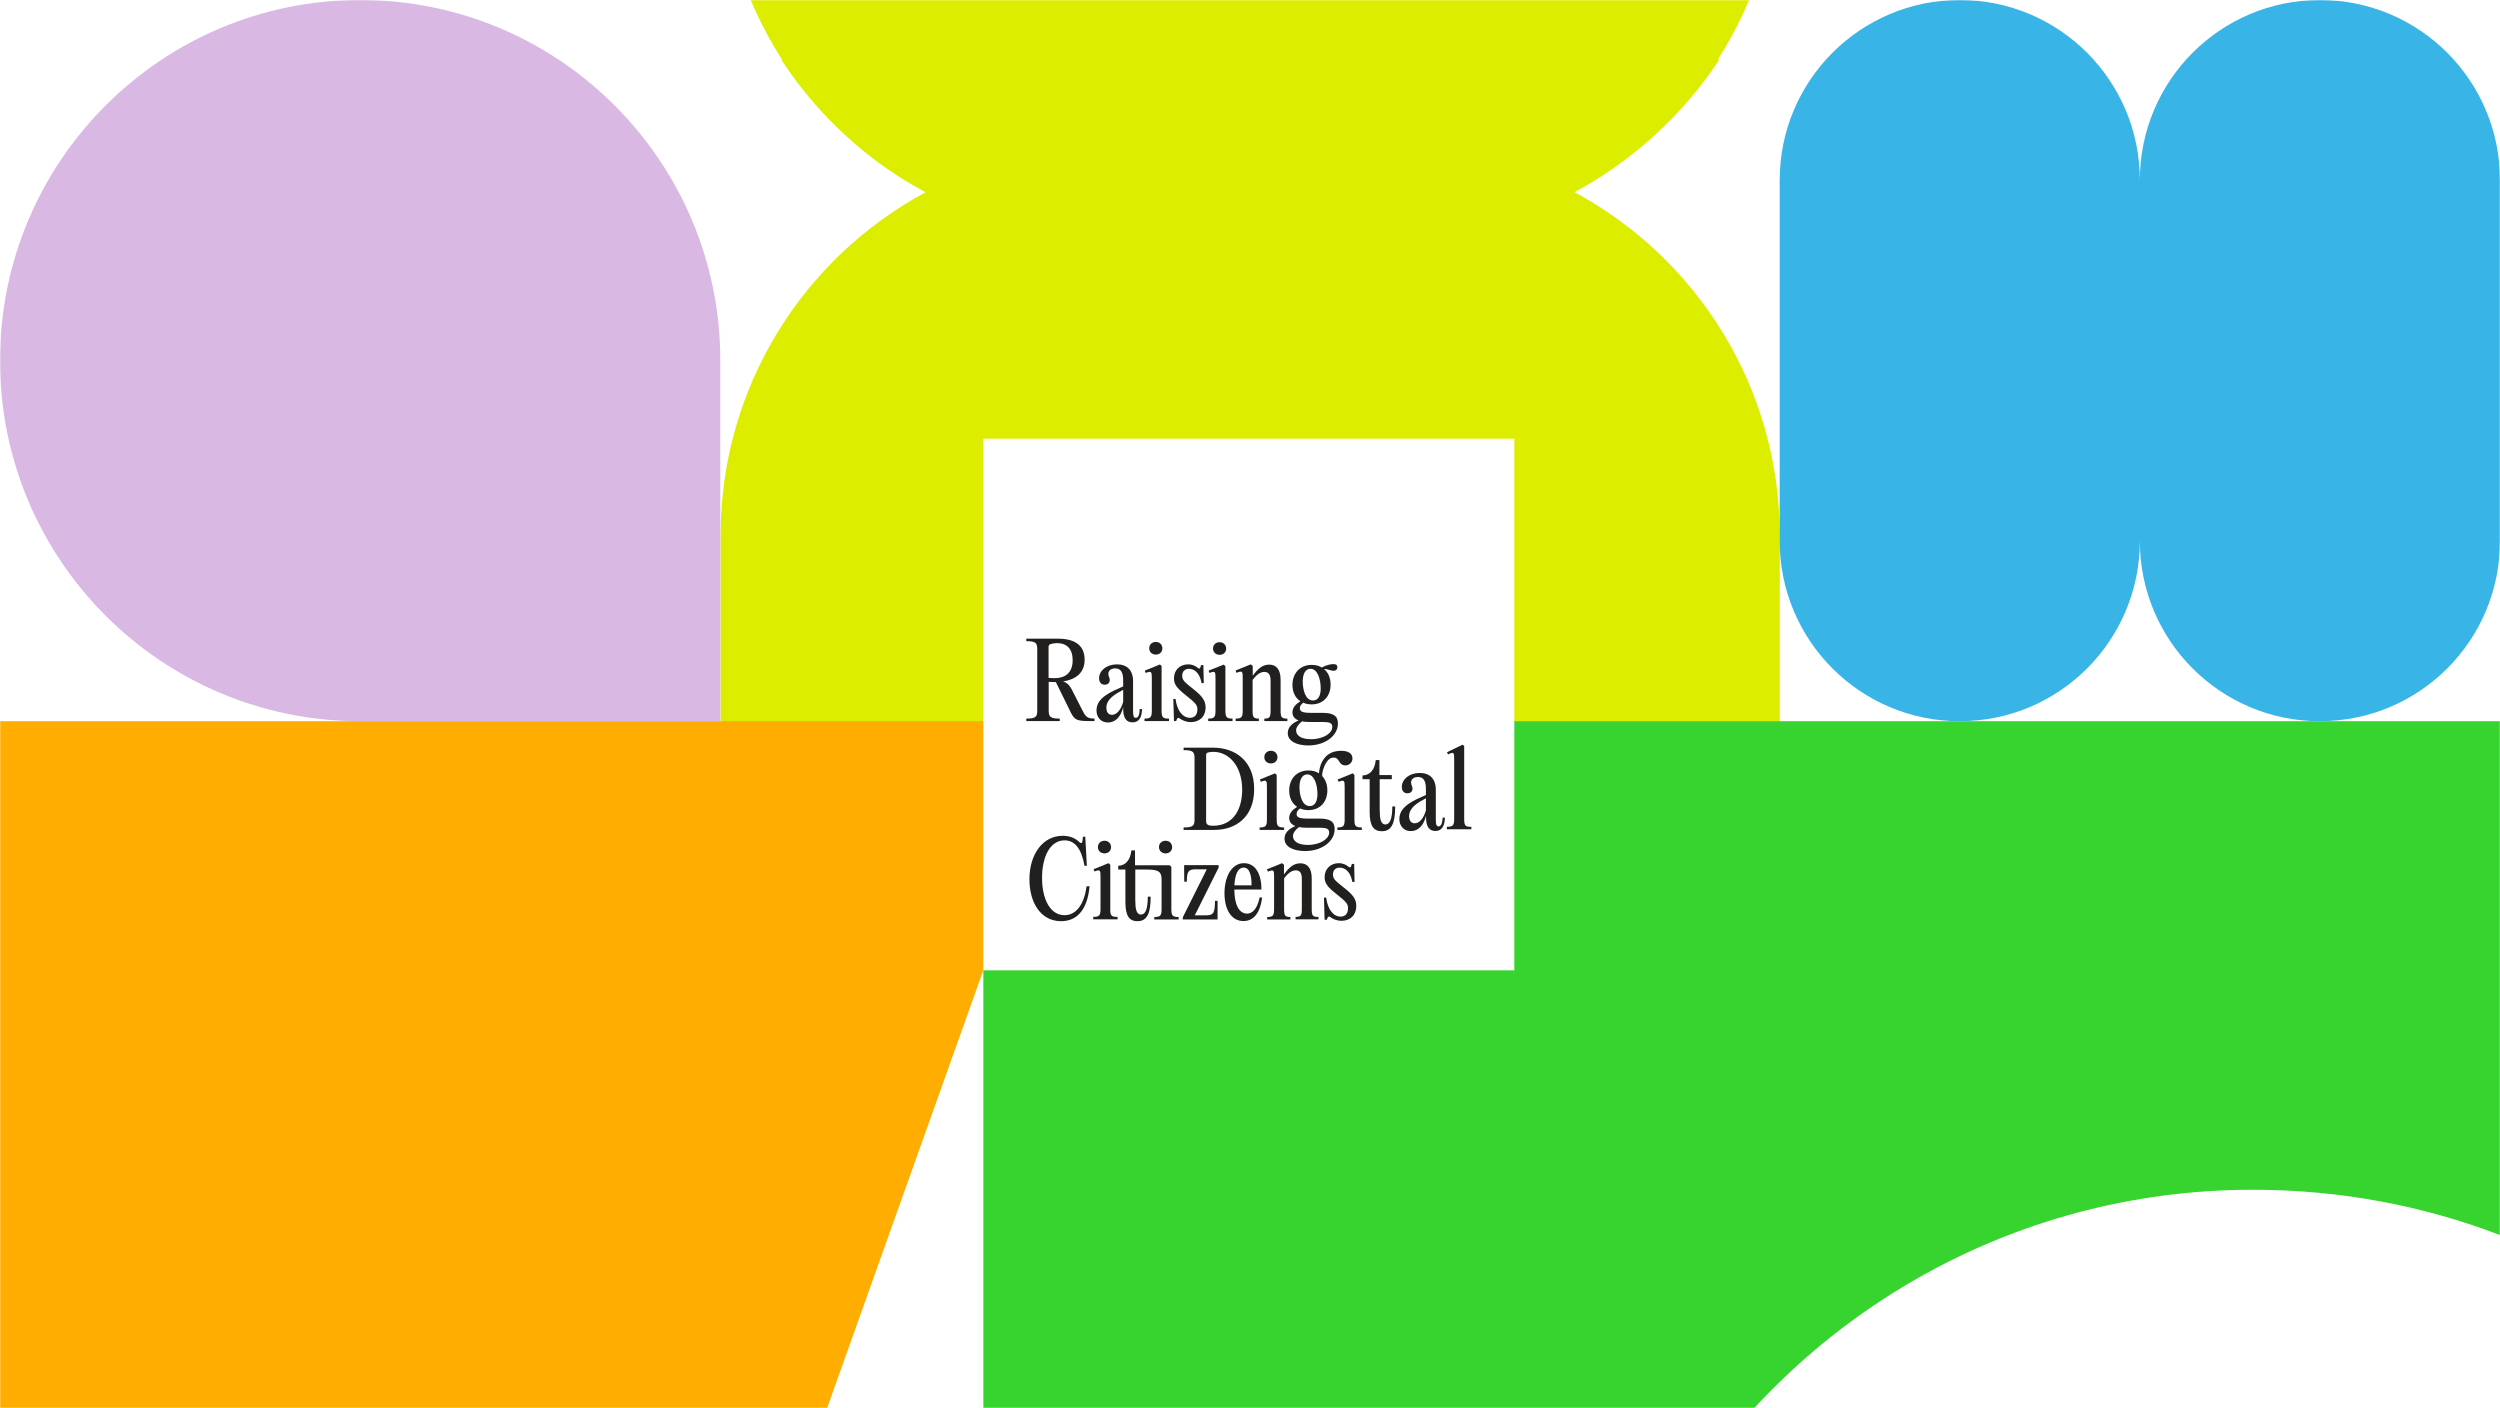
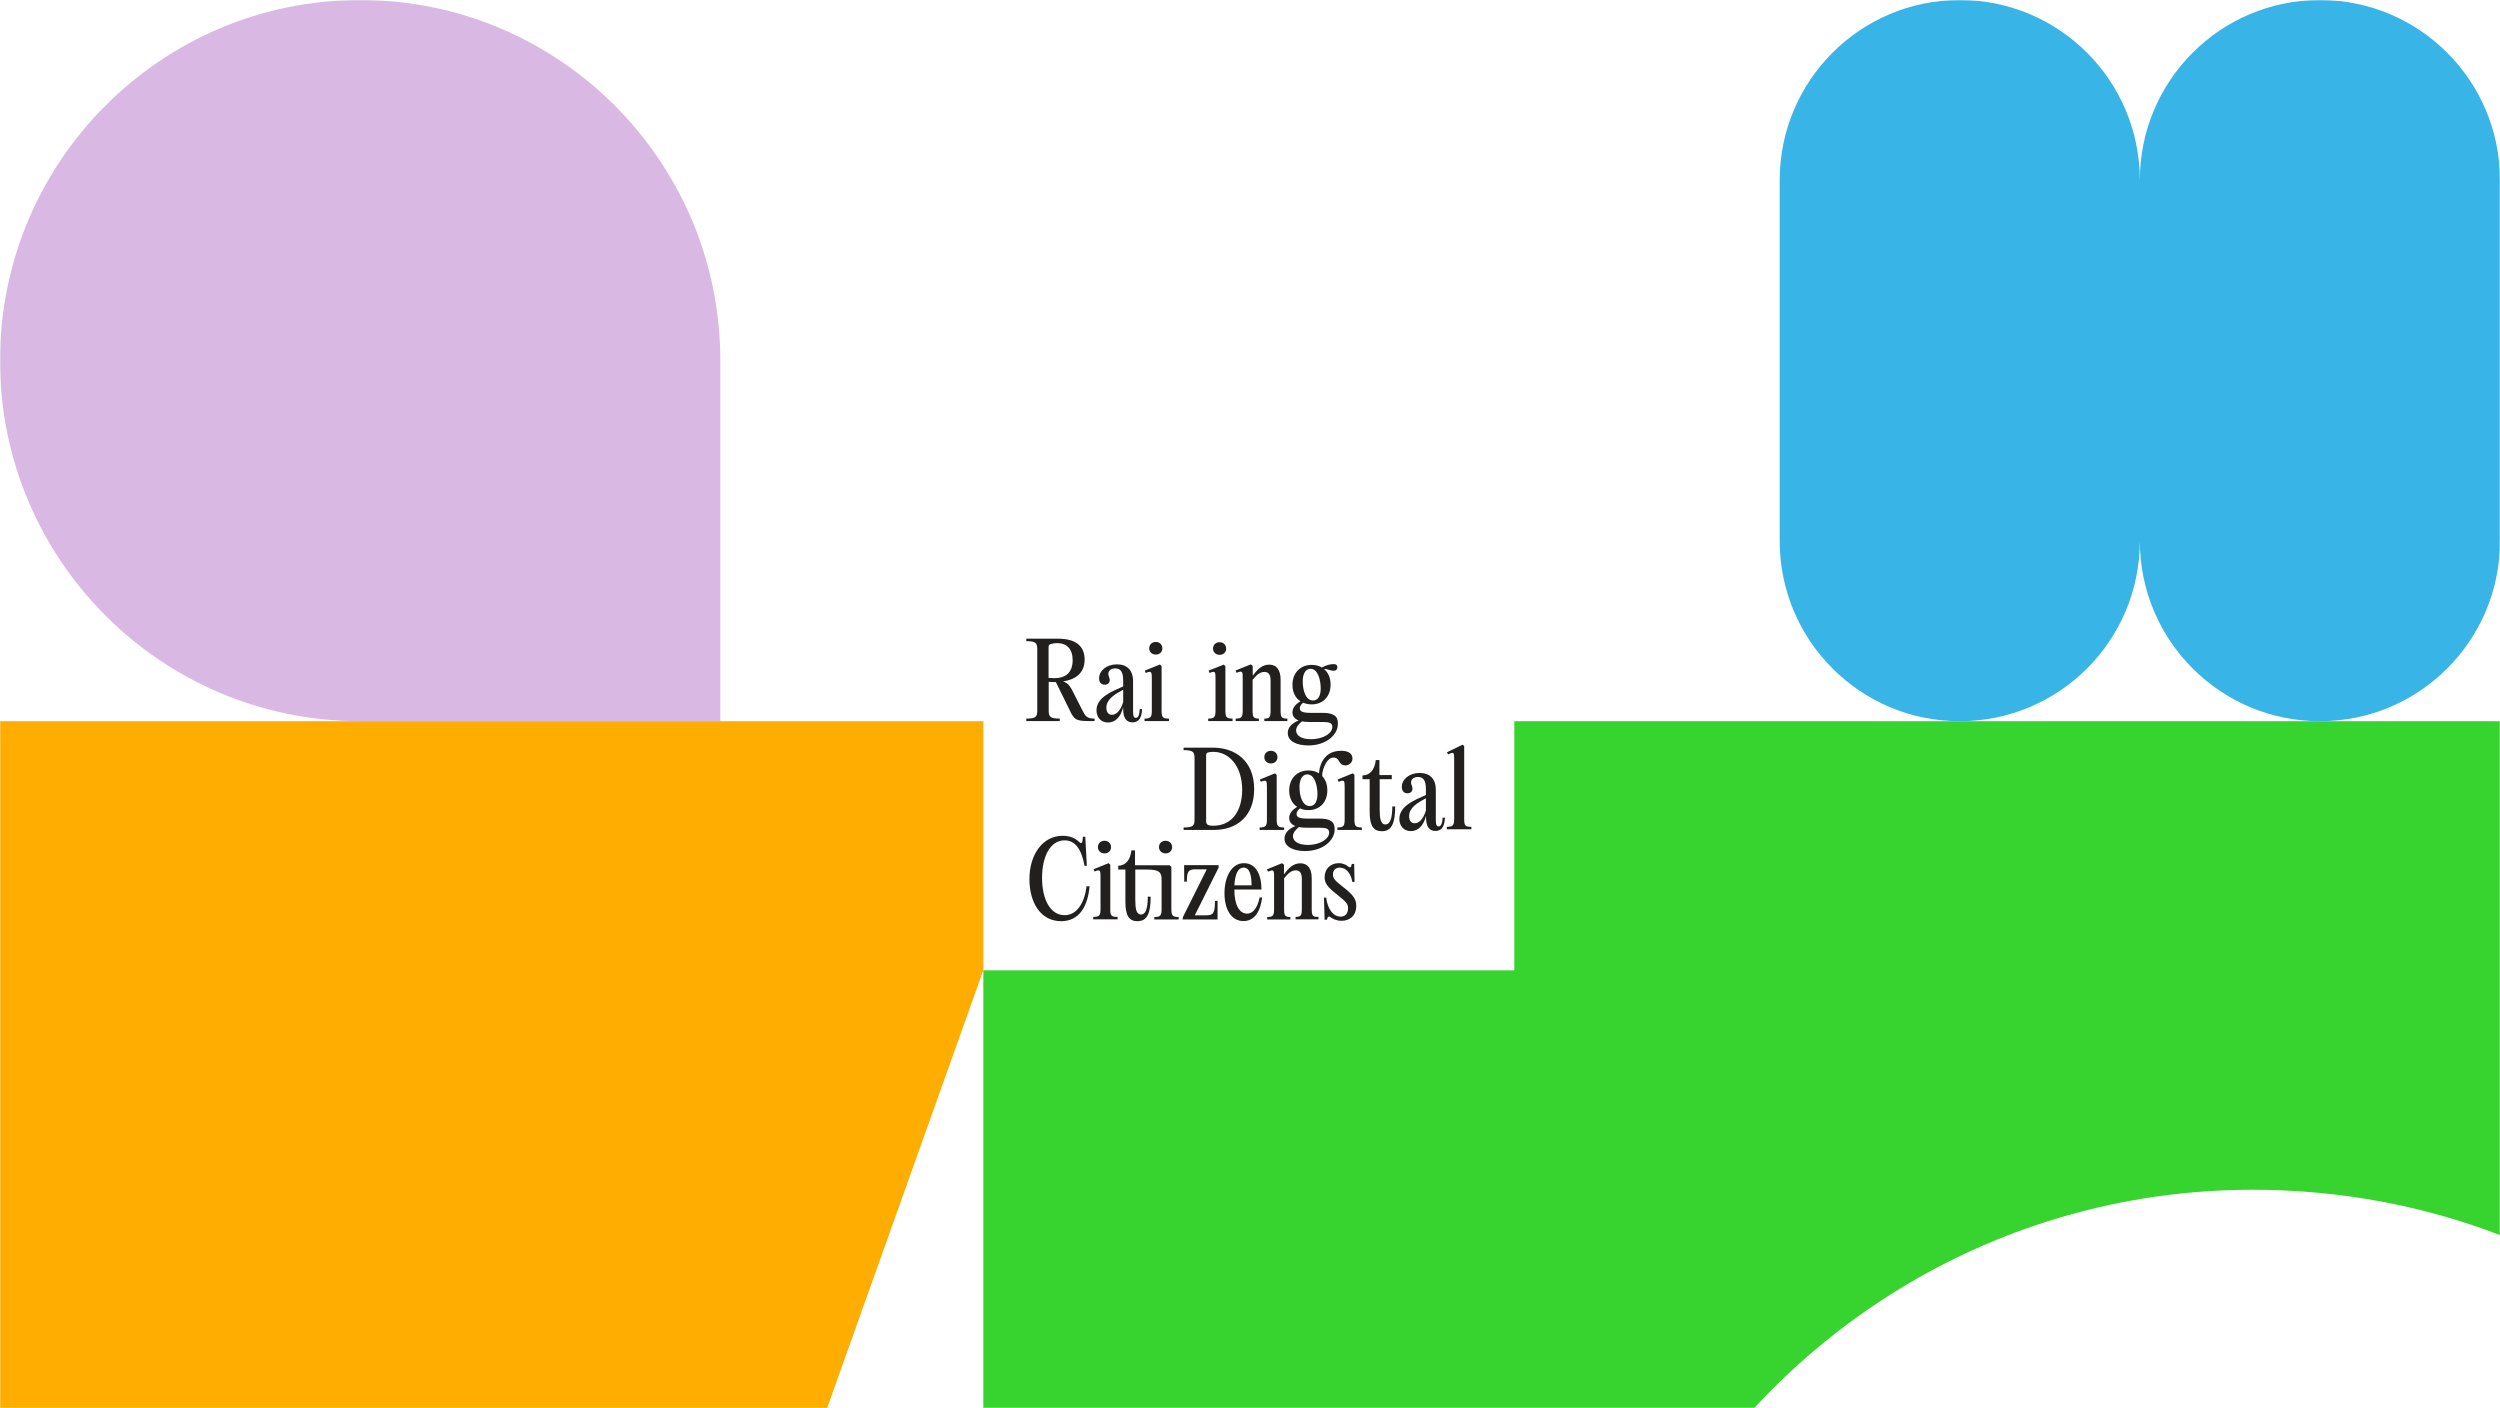
<svg xmlns="http://www.w3.org/2000/svg" width="1440" height="811" viewBox="0 0 1440 811" fill="none">
  <rect width="1440" height="811" fill="white" />
  <mask id="mask0_234_492" style="mask-type:luminance" maskUnits="userSpaceOnUse" x="0" y="0" width="1440" height="811">
    <path d="M1440 0H0V811H1440V0Z" fill="white" />
  </mask>
  <g mask="url(#mask0_234_492)">
-     <path d="M906.9 110.686C908.025 110.086 909.075 109.485 910.2 108.884C942.375 90.862 970.05 65.18 990.375 34.242H989.475C1011.98 -0.751 1024.95 -42.427 1024.95 -87.183V-194.79H414.9V-87.107C414.9 -42.352 427.95 -0.751 450.45 34.317H450C468.75 63.153 493.95 87.483 523.275 105.205C523.275 105.205 523.275 105.205 523.35 105.205C524.325 105.805 525.225 106.331 526.2 106.857C526.35 106.932 526.5 107.007 526.65 107.082C527.55 107.608 528.375 108.058 529.275 108.584C529.5 108.734 529.725 108.809 529.875 108.959C530.925 109.56 532.05 110.161 533.1 110.762C462.675 148.608 415.05 223.025 415.05 308.555V416.163H1025.18V308.555C1025.1 223.025 977.325 148.608 906.9 110.686Z" fill="#DDED00" />
    <path d="M965.55 869.948C1034.55 759.111 1157.47 685.295 1297.58 685.295C1347.83 685.295 1395.9 694.456 1440.07 711.427V415.412H566.4V869.948H965.55Z" fill="#37D42F" />
    <path d="M0 207.706C0 322.372 92.85 415.412 207.45 415.412H414.9V207.706C414.9 92.965 321.975 0 207.45 0C92.85 0 0 92.965 0 207.706Z" fill="#D9B8E3" />
    <path d="M0 869.948V415.412H617.55L455.4 869.948H0Z" fill="#FFAD00" />
    <path d="M872.25 558.914H566.4V252.687H872.25V558.914Z" fill="white" />
    <path d="M698.775 430.656H681.75V432.083C687.225 432.083 688.05 433.134 688.05 436.739V471.957C688.05 475.561 687.3 476.613 681.75 476.613V478.04H699.375C712.05 478.04 722.4 470.455 722.4 454.536C722.4 438.015 711.225 430.656 698.775 430.656ZM698.7 475.637C696.075 475.637 694.725 475.036 694.725 473.083V434.936C694.725 434.11 695.1 433.585 695.85 433.435C696.3 433.284 697.425 433.059 698.775 433.059C708.075 433.059 715.5 441.394 715.5 454.986C715.425 466.701 710.025 475.637 698.7 475.637Z" fill="#221F1F" />
    <path d="M732.075 439.742C734.25 439.742 735.825 438.24 735.825 436.138C735.825 434.035 734.25 432.458 732.075 432.458C729.825 432.458 728.25 433.96 728.25 436.138C728.25 438.24 729.825 439.742 732.075 439.742Z" fill="#221F1F" />
    <path d="M735.375 471.957V446.35L734.4 445.449L725.7 448.979L726.225 450.33C729.675 448.904 729.75 449.73 729.75 453.71V471.957C729.75 475.712 729.15 476.613 725.55 476.613V478.039H739.65V476.613C735.975 476.613 735.375 475.787 735.375 471.957Z" fill="#221F1F" />
    <path d="M759.975 471.507H753.075C747.3 471.507 746.85 470.23 746.85 468.728C746.85 467.527 747.6 466.625 748.8 465.649C750.225 466.325 751.875 466.626 753.675 466.626C760.275 466.626 764.55 461.97 764.55 455.211C764.55 451.832 763.5 449.054 761.625 447.026C761.4 444.924 762.375 441.92 763.725 439.592C764.85 437.64 766.275 436.363 768.15 436.363C771.975 436.363 770.625 440.869 775.125 440.869C777 440.869 779.025 439.217 779.025 436.964C779.025 434.11 776.85 432.458 772.425 432.458C766.5 432.458 763.425 435.387 761.7 438.466C760.2 441.094 759.825 443.948 759.75 445.449L759.525 445.299C757.875 444.323 755.925 443.797 753.675 443.797C746.85 443.797 742.575 448.678 742.575 455.362C742.575 459.492 744.225 462.871 747.15 464.748C744.525 466.4 742.575 468.353 742.575 471.131C742.575 473.159 743.625 474.811 746.1 475.787C742.35 477.439 739.875 479.692 739.875 483.071C739.875 487.952 745.35 490.205 751.725 490.205C761.7 490.205 768.75 484.347 768.75 477.739C768.9 473.234 766.125 471.507 759.975 471.507ZM753 446.05C757.125 446.05 758.85 452.208 758.85 457.389C758.85 461.369 757.5 464.298 754.425 464.298C750.075 464.298 748.5 458.29 748.5 453.259C748.5 449.579 749.775 446.05 753 446.05ZM753.3 486.675C747.075 486.675 744.75 484.122 744.75 481.644C744.75 479.767 746.175 477.964 748.2 476.388C749.4 476.688 750.825 476.763 752.475 476.763H759.825C764.025 476.763 765.6 477.289 765.6 479.617C765.6 482.921 760.8 486.675 753.3 486.675Z" fill="#221F1F" />
    <path d="M780.15 471.957V446.35L779.175 445.449L770.475 448.979L771 450.33C774.45 448.904 774.525 449.73 774.525 453.71V471.957C774.525 475.712 773.925 476.613 770.325 476.613V478.039H784.425V476.613C780.75 476.613 780.15 475.787 780.15 471.957Z" fill="#221F1F" />
    <path d="M798 474.886C795.225 474.886 794.7 471.356 794.7 466.1V448.829H801.675V446.426H794.55V437.79H792.45C791.85 443.347 789.15 446.576 784.8 446.651V448.829H788.925V467.677C788.925 475.937 791.325 478.79 795.975 478.79C801.75 478.79 803.625 473.834 803.625 464.523H801.975C801.975 471.506 800.625 474.886 798 474.886Z" fill="#221F1F" />
    <path d="M828.6 476.012C827.625 476.012 827.025 475.261 827.025 472.408V454.911C827.025 448.528 823.5 445.224 817.725 445.224C811.725 445.224 807.45 448.904 807.45 453.259C807.45 455.437 808.575 456.939 810.675 456.939C812.55 456.939 813.6 455.812 813.6 454.235C813.6 452.884 812.775 452.133 812.775 450.706C812.775 448.753 814.425 447.552 816.75 447.552C819.675 447.552 821.325 449.354 821.325 454.461V457.915C814.575 460.918 806.025 464.298 806.025 471.732C806.025 475.562 808.425 478.715 812.625 478.715C816.9 478.715 820.05 475.486 821.4 469.854V470.906C821.4 476.388 823.425 478.64 826.8 478.64C830.7 478.64 832.125 475.486 832.275 470.981H830.925C830.775 474.811 829.8 476.012 828.6 476.012ZM821.325 466.851C819.75 472.032 817.275 474.21 814.875 474.21C812.775 474.21 811.65 472.633 811.65 470.08C811.65 465.199 816.525 462.345 821.325 459.792V466.851Z" fill="#221F1F" />
    <path d="M843.375 471.657V429.755L842.475 428.929L833.475 433.284L834.075 434.561C837.6 432.759 837.6 433.585 837.6 437.339V471.582C837.6 475.336 837 476.237 833.4 476.237V477.664H847.5V476.237C843.9 476.312 843.375 475.486 843.375 471.657Z" fill="#221F1F" />
    <path d="M718.35 526.249C713.475 526.249 711 520.542 711 512.507V512.357H726.6C726.6 503.721 723.375 497.188 716.475 497.188C709.425 497.188 705.3 505.073 705.3 514.459C705.3 524.221 709.5 530.529 716.175 530.529C721.725 530.529 725.775 526.474 726.975 516.937H725.55C724.05 524.146 720.975 526.249 718.35 526.249ZM716.4 499.741C719.85 499.741 720.9 504.322 720.9 509.954H711C711.375 504.097 712.8 499.741 716.4 499.741Z" fill="#221F1F" />
    <path d="M613.2 527.15C605.025 527.15 600.225 518.139 600.225 505.674C600.225 493.283 604.95 484.047 613.2 484.047C619.425 484.047 623.025 489.379 624.675 498.69H626.025L625.125 481.944H623.775L623.475 484.573C623.325 485.699 622.65 485.924 621.75 485.098C619.05 482.47 615.825 481.419 612.075 481.419C600.6 481.419 592.95 492.157 592.95 506.425C592.95 519.941 599.475 530.604 611.175 530.604C621.225 530.604 626.475 522.795 627.6 510.48H625.875C624.675 519.941 620.4 527.15 613.2 527.15Z" fill="#221F1F" />
    <path d="M682.125 507.851H683.625C683.625 501.769 684.6 500.718 688.8 500.718H695.1L681.375 528.201L681.225 529.628H701.325V518.89H699.825C699.825 526.024 698.85 527.225 694.725 527.225H688.2L701.925 499.741V498.315H682.05L682.125 507.851Z" fill="#221F1F" />
    <path d="M755.55 523.546V505.824C755.55 500.267 753.225 497.263 749.025 497.263C745.05 497.263 742.35 499.816 739.725 503.496H739.575V498.089L738.45 497.188L734.475 498.84L729.75 500.717L730.35 502.069C733.875 500.567 733.875 501.393 733.875 505.373V523.546C733.875 527.3 733.275 528.201 729.9 528.201V529.628H743.25V528.201C740.1 528.201 739.65 527.3 739.65 523.546V505.899C741.9 502.97 744 501.318 746.4 501.318C748.65 501.318 749.85 502.82 749.85 506.124V523.471C749.85 527.225 749.4 528.126 746.25 528.126V529.553H759.45V528.126C756.075 528.276 755.55 527.375 755.55 523.546Z" fill="#221F1F" />
    <path d="M773.475 510.78C769.35 507.551 767.775 506.199 767.775 503.721C767.775 501.318 769.275 499.741 771.675 499.741C775.65 499.741 778.2 503.421 778.95 508.001H780.225L780 497.639H778.65L778.275 498.915C778.125 499.591 777.525 499.891 776.7 499.216C775.65 498.315 773.775 497.188 771.15 497.188C766.5 497.188 762.975 500.342 762.975 505.298C762.975 508.677 764.7 511.005 769.725 514.91C775.2 519.34 776.475 520.467 776.475 523.095C776.475 526.099 774.975 527.976 772.2 527.976C768.15 527.976 764.775 524.071 763.875 517.013H762.6L762.975 529.778H764.25L764.7 528.577C765.075 527.901 765.525 527.676 766.275 528.276C767.55 529.178 769.725 530.379 772.725 530.379C777.3 530.379 781.2 527.601 781.2 521.743C781.275 517.463 778.725 514.91 773.475 510.78Z" fill="#221F1F" />
    <path d="M639.525 523.546V498.089L638.55 497.188L629.925 500.642L630.45 501.994C633.825 500.567 633.9 501.393 633.9 505.373V523.471C633.9 527.225 633.3 528.126 629.7 528.126V529.553H643.725V528.126C640.05 528.201 639.45 527.3 639.525 523.546Z" fill="#221F1F" />
    <path d="M636.225 491.556C638.4 491.556 639.975 490.054 639.975 487.952C639.975 485.849 638.4 484.272 636.225 484.272C633.975 484.272 632.4 485.774 632.4 487.952C632.4 490.054 633.975 491.556 636.225 491.556Z" fill="#221F1F" />
    <path d="M671.4 491.556C673.575 491.556 675.15 490.054 675.15 487.952C675.15 485.849 673.575 484.272 671.4 484.272C669.15 484.272 667.575 485.774 667.575 487.952C667.575 490.054 669.225 491.556 671.4 491.556Z" fill="#221F1F" />
    <path d="M674.7 523.546V499.291L673.725 498.39H653.775V489.829H651.675C651.075 495.386 648.375 498.54 644.1 498.69V500.868H648.225V519.566C648.225 527.826 650.625 530.604 655.2 530.604C660.975 530.604 662.775 525.648 662.775 516.487H661.125C661.125 523.471 659.85 526.775 657.225 526.775C654.45 526.775 653.925 523.32 653.925 518.064V500.868H660.825C667.575 500.868 669.075 502.294 669.075 506.65V523.546C669.075 527.3 668.475 528.201 664.875 528.201V529.628H678.9V528.201C675.3 528.201 674.7 527.3 674.7 523.546Z" fill="#221F1F" />
-     <path d="M686.55 396.264C682.425 393.035 680.925 391.683 680.925 389.205C680.925 386.877 682.425 385.225 684.825 385.225C688.8 385.225 691.35 388.905 692.1 393.485H693.375L693.15 383.122H691.8L691.425 384.399C691.275 385.075 690.675 385.375 689.925 384.699C688.875 383.798 687.075 382.672 684.375 382.672C679.725 382.672 676.2 385.826 676.2 390.782C676.2 394.161 677.925 396.414 682.95 400.394C688.425 404.824 689.7 405.951 689.7 408.579C689.7 411.583 688.2 413.46 685.425 413.46C681.375 413.46 678 409.555 677.1 402.571H675.825L676.2 415.337H677.475L677.925 414.136C678.3 413.46 678.75 413.235 679.5 413.835C680.775 414.736 682.95 415.938 685.95 415.938C690.525 415.938 694.425 413.159 694.425 407.302C694.35 403.022 691.875 400.469 686.55 396.264Z" fill="#221F1F" />
    <path d="M623.325 408.879L618.3 399.042C616.2 394.537 614.625 393.26 612.3 392.509C619.2 391.458 624.75 387.928 624.75 379.969C624.75 372.459 620.025 367.879 609.375 367.879H591.15V369.305C596.625 369.305 597.45 370.357 597.45 373.961V409.255C597.45 412.859 596.7 413.91 591.15 413.91V415.337H610.425V413.91C604.95 413.91 604.05 412.859 604.05 409.255V392.734C605.025 392.809 606.15 392.885 607.275 392.885H608.175L615.9 408.579C618.675 414.586 619.65 415.337 627.525 415.337H630.45V413.91C626.1 413.91 625.125 412.559 623.325 408.879ZM607.35 390.632C606.15 390.632 605.025 390.557 603.975 390.482V372.61C603.975 371.859 604.275 371.333 605.025 371.033C606.3 370.657 607.5 370.432 608.775 370.432C614.55 370.432 617.85 373.811 617.85 380.269C617.85 387.703 613.425 390.632 607.35 390.632Z" fill="#221F1F" />
    <path d="M654.15 413.46C653.175 413.46 652.65 412.709 652.65 409.855V392.359C652.65 385.976 649.125 382.672 643.35 382.672C637.35 382.672 633.075 386.351 633.075 390.707C633.075 392.884 634.2 394.386 636.3 394.386C638.175 394.386 639.225 393.26 639.225 391.683C639.225 390.331 638.4 389.58 638.4 388.154C638.4 386.201 640.05 385 642.375 385C645.3 385 646.95 386.802 646.95 391.908V395.363C640.2 398.366 631.575 401.745 631.575 409.18C631.575 413.009 633.975 416.163 638.175 416.163C642.45 416.163 645.6 412.934 646.95 407.302V408.354C646.95 413.835 648.975 416.088 652.35 416.088C656.25 416.088 657.675 412.934 657.825 408.429H656.475C656.325 412.333 655.425 413.535 654.15 413.46ZM646.95 404.374C645.45 409.555 642.825 411.733 640.5 411.733C638.4 411.733 637.275 410.156 637.275 407.603C637.275 402.722 642.15 399.868 646.95 397.315V404.374Z" fill="#221F1F" />
    <path d="M665.775 377.04C667.95 377.04 669.525 375.538 669.525 373.436C669.525 371.333 667.95 369.756 665.775 369.756C663.525 369.756 661.95 371.258 661.95 373.436C661.95 375.538 663.525 377.04 665.775 377.04Z" fill="#221F1F" />
    <path d="M669.075 409.255V383.648L668.1 382.747L659.4 386.276L659.925 387.628C663.375 386.201 663.45 387.027 663.45 391.007V409.255C663.45 413.009 662.85 413.91 659.25 413.91V415.337H673.35V413.91C669.675 413.986 669.075 413.084 669.075 409.255Z" fill="#221F1F" />
    <path d="M737.625 409.255V391.458C737.625 385.901 735.3 382.822 731.1 382.822C727.05 382.822 724.425 385.375 721.725 389.055H721.575V383.573L720.45 382.672L716.4 384.324L711.675 386.201L712.275 387.553C715.8 386.051 715.8 386.877 715.8 390.857V409.255C715.8 413.009 715.2 413.91 711.75 413.91V415.337H725.1V413.91C721.95 413.91 721.5 413.009 721.5 409.255V391.608C723.75 388.679 725.85 387.027 728.325 387.027C730.575 387.027 731.85 388.529 731.85 391.833V409.255C731.85 413.009 731.4 413.91 728.25 413.91V415.337H741.525V413.91C738.15 413.985 737.625 413.084 737.625 409.255Z" fill="#221F1F" />
    <path d="M761.85 410.606H754.95C749.175 410.606 748.725 409.33 748.725 407.828C748.725 406.626 749.475 405.725 750.675 404.749C752.1 405.425 753.75 405.725 755.55 405.725C762.15 405.725 766.425 401.07 766.425 394.311C766.425 390.482 765.075 387.403 762.675 385.375C764.4 385.15 765.975 386.351 768.225 386.351C769.65 386.351 770.325 385.45 770.325 384.324C770.325 383.348 769.875 382.522 768.15 382.522C766.275 382.522 763.8 383.122 761.4 384.474C759.75 383.498 757.8 382.972 755.55 382.972C748.725 382.972 744.45 387.853 744.45 394.537C744.45 398.667 746.1 402.046 749.025 403.923C746.4 405.575 744.45 407.528 744.45 410.306C744.45 412.334 745.5 413.986 747.975 414.962C744.225 416.614 741.75 418.867 741.75 422.246C741.75 427.127 747.225 429.38 753.6 429.38C763.575 429.38 770.625 423.522 770.625 416.914C770.775 412.409 768 410.606 761.85 410.606ZM754.875 385.225C759 385.225 760.725 391.383 760.725 396.564C760.725 400.544 759.375 403.473 756.3 403.473C751.95 403.473 750.375 397.465 750.375 392.434C750.375 388.679 751.65 385.225 754.875 385.225ZM755.1 425.775C748.875 425.775 746.55 423.222 746.55 420.744C746.55 418.867 747.975 417.064 750 415.487C751.2 415.788 752.625 415.863 754.275 415.863H761.625C765.825 415.863 767.4 416.388 767.4 418.716C767.475 422.096 762.675 425.775 755.1 425.775Z" fill="#221F1F" />
-     <path d="M702.525 377.19C704.7 377.19 706.275 375.688 706.275 373.586C706.275 371.483 704.7 369.906 702.525 369.906C700.275 369.906 698.7 371.408 698.7 373.586C698.7 375.613 700.275 377.19 702.525 377.19Z" fill="#221F1F" />
+     <path d="M702.525 377.19C704.7 377.19 706.275 375.688 706.275 373.586C706.275 371.483 704.7 369.906 702.525 369.906C700.275 369.906 698.7 371.408 698.7 373.586C698.7 375.613 700.275 377.19 702.525 377.19" fill="#221F1F" />
    <path d="M705.825 409.255V383.723L704.85 382.822L701.625 384.099L696.15 386.276L696.675 387.628C700.125 386.201 700.125 387.027 700.125 391.007V409.255C700.125 413.009 699.525 413.91 695.925 413.91V415.337H709.95V413.91C706.425 413.91 705.825 413.084 705.825 409.255Z" fill="#221F1F" />
    <path d="M1336.27 0C1278.97 0 1232.55 46.482 1232.55 103.853C1232.55 46.482 1186.12 0 1128.82 0C1071.52 0 1025.1 46.482 1025.1 103.853V311.559C1025.1 368.93 1071.52 415.412 1128.82 415.412C1186.12 415.412 1232.55 368.93 1232.55 311.559C1232.55 368.93 1278.97 415.412 1336.27 415.412C1393.57 415.412 1440 368.93 1440 311.559V103.853C1440 46.482 1393.57 0 1336.27 0Z" fill="#39B4E6" />
  </g>
</svg>